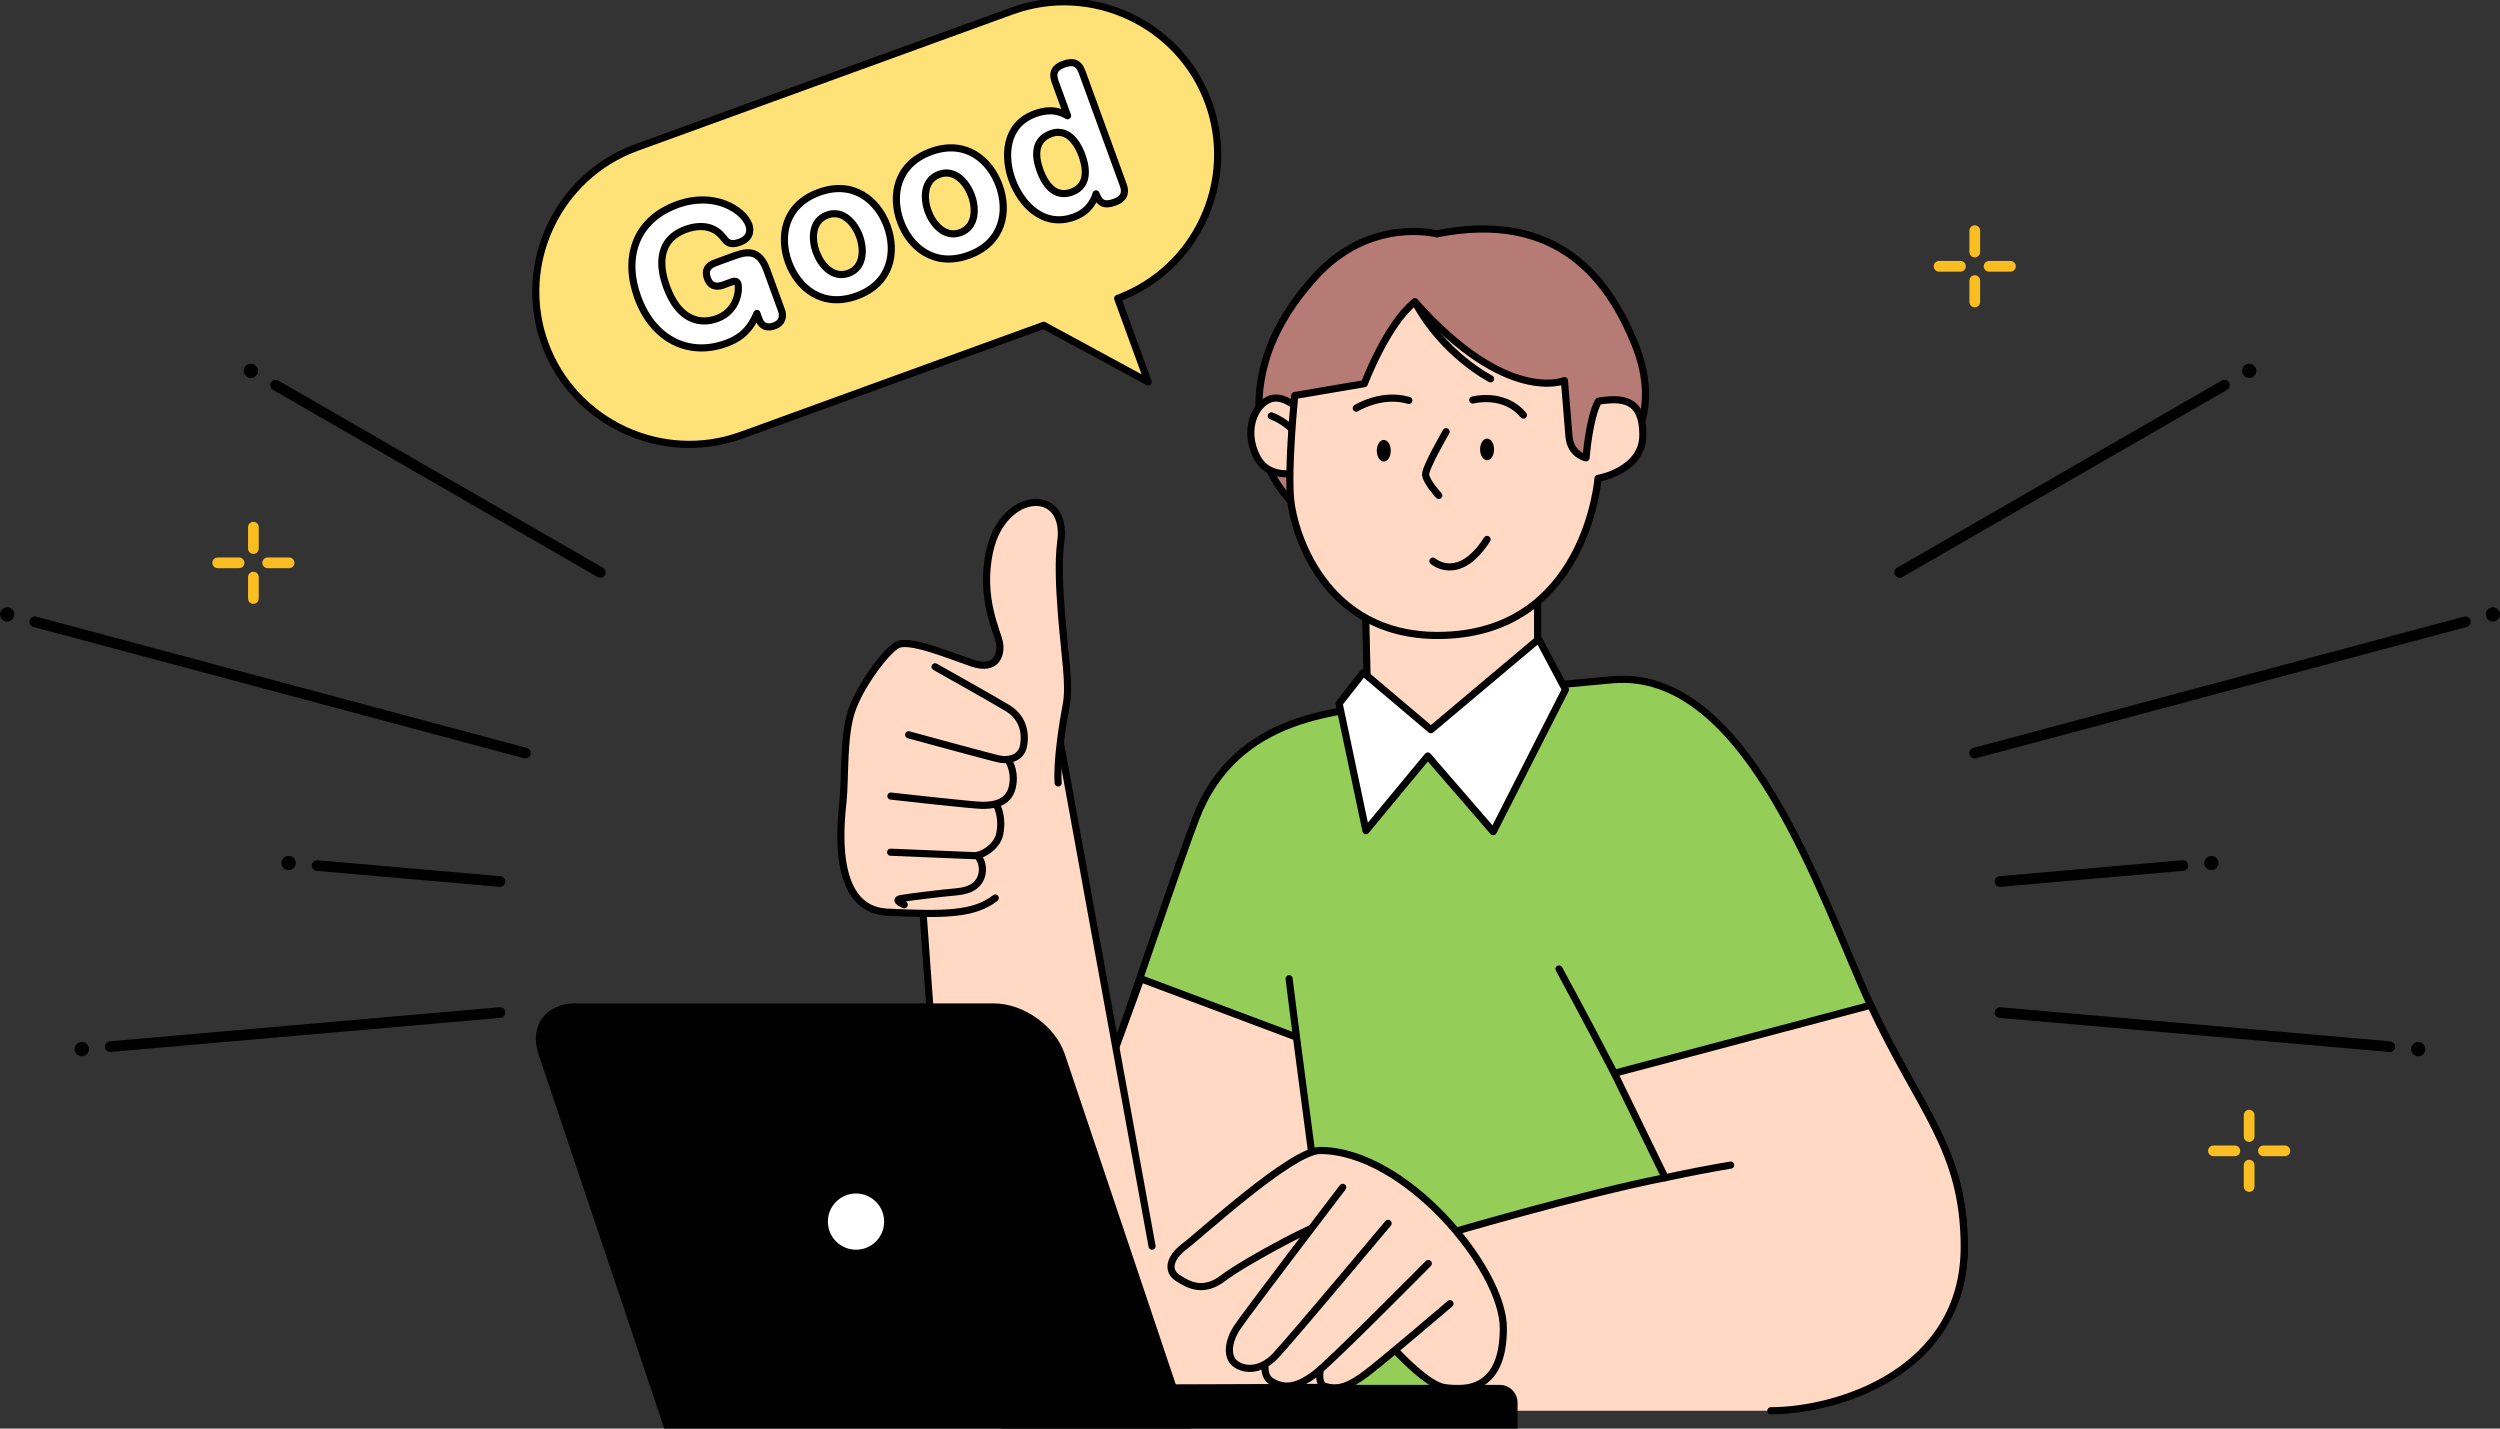
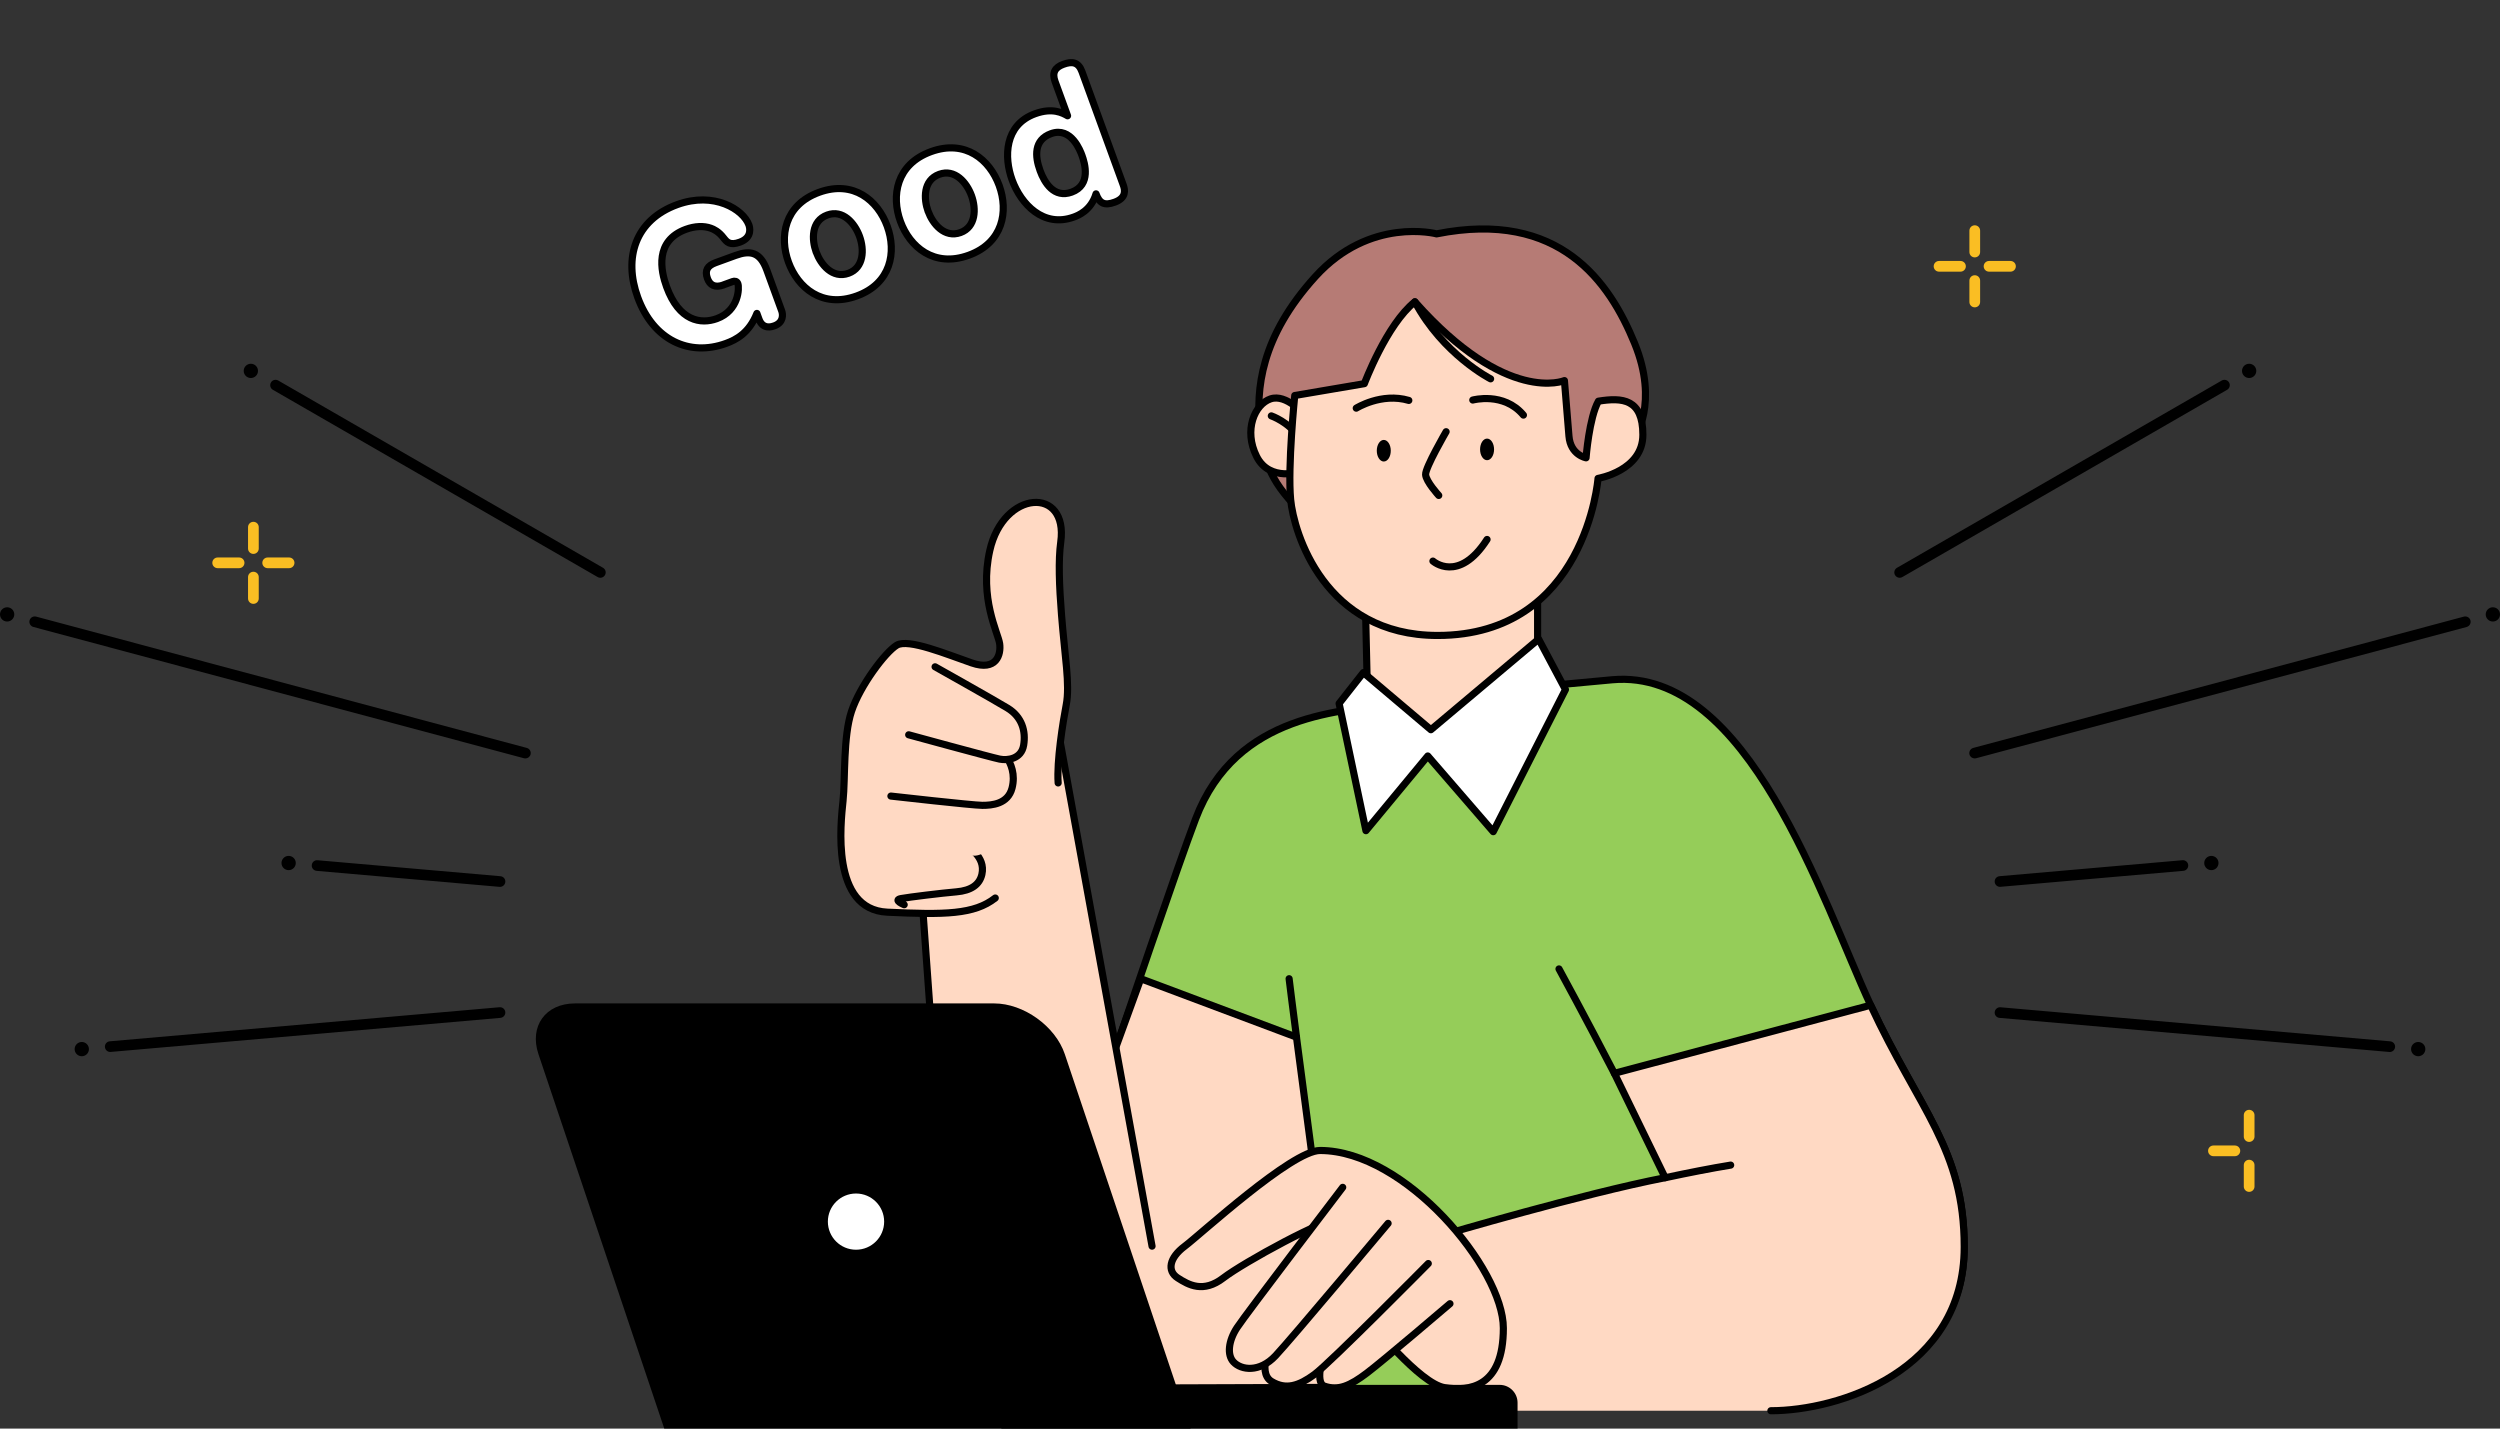
<svg xmlns="http://www.w3.org/2000/svg" width="350" height="200" viewBox="0 0 350 200" fill="none">
  <rect x="0" y="0" width="350" height="200" fill="#333333" stroke="none" />
  <g clip-path="url(#clip0_809_7582)">
    <path d="M35.119 52.923C35.671 52.923 36.119 52.476 36.119 51.925C36.119 51.373 35.671 50.926 35.119 50.926C34.567 50.926 34.119 51.373 34.119 51.925C34.119 52.476 34.567 52.923 35.119 52.923Z" fill="black" />
    <path d="M84.048 80.889C83.923 80.889 83.793 80.859 83.673 80.789L38.204 54.572C37.844 54.367 37.724 53.908 37.929 53.548C38.134 53.189 38.594 53.069 38.954 53.273L84.423 79.491C84.783 79.695 84.903 80.155 84.698 80.514C84.558 80.754 84.308 80.889 84.048 80.889Z" fill="black" />
    <path d="M40.409 121.822C40.961 121.822 41.409 121.375 41.409 120.823C41.409 120.271 40.961 119.824 40.409 119.824C39.857 119.824 39.409 120.271 39.409 120.823C39.409 121.375 39.857 121.822 40.409 121.822Z" fill="black" />
    <path d="M69.998 124.159C69.998 124.159 69.953 124.159 69.933 124.159L44.329 121.921C43.914 121.886 43.609 121.522 43.649 121.112C43.684 120.703 44.044 120.393 44.459 120.433L70.063 122.67C70.478 122.705 70.783 123.07 70.743 123.479C70.708 123.869 70.383 124.163 69.998 124.163V124.159Z" fill="black" />
    <path d="M1 87.015C1.552 87.015 2 86.568 2 86.016C2 85.465 1.552 85.018 1 85.018C0.448 85.018 0 85.465 0 86.016C0 86.568 0.448 87.015 1 87.015Z" fill="black" />
    <path d="M73.553 106.181C73.488 106.181 73.423 106.171 73.358 106.156L4.67 87.774C4.27 87.669 4.035 87.255 4.14 86.855C4.245 86.456 4.66 86.221 5.06 86.326L73.748 104.708C74.148 104.813 74.383 105.227 74.278 105.627C74.188 105.961 73.883 106.181 73.553 106.181Z" fill="black" />
    <path d="M11.449 147.874C12.002 147.874 12.449 147.427 12.449 146.876C12.449 146.324 12.002 145.877 11.449 145.877C10.897 145.877 10.449 146.324 10.449 146.876C10.449 147.427 10.897 147.874 11.449 147.874Z" fill="black" />
    <path d="M15.434 147.275C15.049 147.275 14.724 146.98 14.689 146.591C14.654 146.176 14.959 145.816 15.369 145.782L69.933 141.012C70.348 140.978 70.708 141.282 70.743 141.692C70.778 142.101 70.473 142.466 70.063 142.501L15.499 147.27C15.499 147.27 15.454 147.27 15.434 147.27V147.275Z" fill="black" />
    <path d="M314.881 52.923C315.433 52.923 315.881 52.476 315.881 51.925C315.881 51.373 315.433 50.926 314.881 50.926C314.329 50.926 313.881 51.373 313.881 51.925C313.881 52.476 314.329 52.923 314.881 52.923Z" fill="black" />
    <path d="M265.952 80.889C265.692 80.889 265.442 80.754 265.302 80.514C265.097 80.155 265.217 79.701 265.577 79.491L311.046 53.273C311.406 53.069 311.861 53.189 312.071 53.548C312.276 53.908 312.156 54.362 311.796 54.572L266.327 80.789C266.207 80.859 266.082 80.889 265.952 80.889Z" fill="black" />
    <path d="M309.591 121.822C310.143 121.822 310.591 121.375 310.591 120.823C310.591 120.271 310.143 119.824 309.591 119.824C309.039 119.824 308.591 120.271 308.591 120.823C308.591 121.375 309.039 121.822 309.591 121.822Z" fill="black" />
    <path d="M280.002 124.159C279.617 124.159 279.292 123.864 279.257 123.475C279.222 123.06 279.527 122.701 279.937 122.666L305.541 120.429C305.956 120.394 306.316 120.698 306.351 121.108C306.386 121.522 306.081 121.882 305.671 121.917L280.067 124.154C280.067 124.154 280.022 124.154 280.002 124.154V124.159Z" fill="black" />
    <path d="M349 87.015C349.552 87.015 350 86.568 350 86.016C350 85.465 349.552 85.018 349 85.018C348.448 85.018 348 85.465 348 86.016C348 86.568 348.448 87.015 349 87.015Z" fill="black" />
    <path d="M276.452 106.181C276.122 106.181 275.817 105.961 275.727 105.627C275.622 105.227 275.857 104.818 276.257 104.708L344.945 86.326C345.345 86.221 345.755 86.456 345.865 86.855C345.97 87.255 345.735 87.664 345.335 87.774L276.647 106.156C276.582 106.171 276.517 106.181 276.452 106.181Z" fill="black" />
    <path d="M338.551 147.874C339.103 147.874 339.551 147.427 339.551 146.876C339.551 146.324 339.103 145.877 338.551 145.877C337.998 145.877 337.551 146.324 337.551 146.876C337.551 147.427 337.998 147.874 338.551 147.874Z" fill="black" />
    <path d="M334.566 147.276C334.566 147.276 334.521 147.276 334.501 147.276L279.937 142.506C279.522 142.472 279.217 142.107 279.257 141.698C279.297 141.288 279.657 140.983 280.067 141.018L334.631 145.787C335.046 145.822 335.351 146.187 335.311 146.596C335.276 146.986 334.951 147.281 334.566 147.281V147.276Z" fill="black" />
    <path d="M195.4 98.466C188.28 99.65 173.101 99.545 167.376 114.671C162.506 127.54 139.981 195.005 139.981 195.005H247.923C257.343 195.005 274.993 191.989 274.993 174.576C274.993 160.843 268.713 155.435 261.893 140.728C255.073 126.022 244.788 93.472 225.729 95.165C208.209 96.718 195.4 98.466 195.4 98.466Z" fill="#95CD59" stroke="black" stroke-linecap="round" stroke-linejoin="round" />
    <path d="M247.923 197.503C257.343 197.503 274.992 191.989 274.992 174.576C274.992 160.843 268.713 155.435 261.893 140.729L226.009 150.262C226.009 150.262 229.954 158.351 233.124 164.878C221.614 167.111 202.02 172.898 202.02 172.898L205.594 197.498" fill="#FFD9C3" />
    <path d="M247.923 197.503C257.343 197.503 274.992 191.989 274.992 174.576C274.992 160.843 268.713 155.435 261.893 140.729L226.009 150.262C226.009 150.262 229.954 158.351 233.124 164.878C221.614 167.111 202.02 172.898 202.02 172.898L205.594 197.498" stroke="black" stroke-linecap="round" stroke-linejoin="round" />
    <path d="M155.211 149.384L159.711 137.02L181.505 145.199L187.96 194.228L149.581 194.368L143.231 169.134L155.211 149.384Z" fill="#FFD9C3" stroke="black" stroke-linecap="round" stroke-linejoin="round" />
    <path d="M233.124 164.883C236.289 164.204 239.584 163.555 242.294 163.115" stroke="black" stroke-linecap="round" stroke-linejoin="round" />
    <path d="M201.115 32.739C201.115 32.739 191.805 30.287 184.151 38.721C176.496 47.156 175.776 54.512 176.426 60.135C177.076 65.758 178.446 68.24 183.641 73.144C188.835 78.047 218.435 69.363 218.435 69.363L228.829 61.363C228.829 61.363 232.294 56.459 228.829 48.025C225.364 39.59 218.435 29.283 201.11 32.744L201.115 32.739Z" fill="#B67B75" stroke="black" stroke-linecap="round" stroke-linejoin="round" />
    <path d="M191.155 84.5L191.515 100.435L200.47 104.83L215.265 99.496V80.894L191.155 84.5Z" fill="#FFD9C3" stroke="black" stroke-linecap="round" stroke-linejoin="round" />
    <path d="M182.585 58.062C182.585 58.062 180.095 55.091 177.875 55.845C175.656 56.599 174.081 60.22 175.921 63.895C177.76 67.571 182.26 66.007 182.26 66.007" fill="#FFD9C3" />
    <path d="M182.585 58.062C182.585 58.062 180.095 55.091 177.875 55.845C175.656 56.599 174.081 60.22 175.921 63.895C177.76 67.571 182.26 66.007 182.26 66.007" stroke="black" stroke-linecap="round" stroke-linejoin="round" />
    <path d="M177.985 58.223C177.985 58.223 180.475 59.087 181.83 61.249" stroke="black" stroke-linecap="round" stroke-linejoin="round" />
    <path d="M198.084 42.252C194.114 45.423 191.01 53.713 191.01 53.713L181.265 55.371C181.265 55.371 180.255 65.318 180.69 69.932C181.125 74.547 185.4 88.964 201.259 88.964C222.049 88.964 223.724 66.976 223.724 66.976C223.724 66.976 230.003 65.912 230.003 60.869C230.003 55.825 227.124 55.63 223.779 56.165C222.479 58.472 222.049 64.095 222.049 64.095C222.049 64.095 219.869 63.705 219.654 61.063L219.019 53.283C219.019 53.283 210.934 56.744 198.084 42.252Z" fill="#FFD9C3" stroke="black" stroke-linecap="round" stroke-linejoin="round" />
    <path d="M189.875 57.143C189.875 57.143 193.395 54.925 197.235 56.059" stroke="black" stroke-linecap="round" stroke-linejoin="round" />
    <path d="M206.189 56.005C206.189 56.005 210.519 54.817 213.279 58.113" stroke="black" stroke-linecap="round" stroke-linejoin="round" />
    <path d="M202.455 60.44C202.455 60.44 199.53 65.468 199.585 66.442C199.64 67.416 201.425 69.363 201.425 69.363" stroke="black" stroke-linecap="round" stroke-linejoin="round" />
    <path d="M200.609 78.552C200.609 78.552 204.184 81.743 208.189 75.525" stroke="black" stroke-linecap="round" stroke-linejoin="round" />
    <path d="M194.71 63.101C194.71 63.94 194.27 64.614 193.73 64.614C193.19 64.614 192.75 63.935 192.75 63.101C192.75 62.262 193.19 61.588 193.73 61.588C194.27 61.588 194.71 62.267 194.71 63.101Z" fill="black" />
    <path d="M209.17 62.916C209.17 63.754 208.73 64.429 208.19 64.429C207.65 64.429 207.21 63.749 207.21 62.916C207.21 62.077 207.65 61.402 208.19 61.402C208.73 61.402 209.17 62.081 209.17 62.916Z" fill="black" />
    <path d="M190.87 94.162L187.475 98.486L191.23 116.294L199.889 105.837L209.054 116.434L219.164 96.539L215.409 89.473L200.324 102.162L190.87 94.162Z" fill="white" stroke="black" stroke-linecap="round" stroke-linejoin="round" />
    <path d="M208.685 53.038C208.685 53.038 202.03 49.653 198.085 42.252" stroke="black" stroke-linecap="round" stroke-linejoin="round" />
    <path d="M184.805 161.068C180.835 161.068 168.025 172.854 165.855 174.477C163.685 176.1 163.365 177.937 164.88 178.911C166.395 179.885 168.455 181.073 171.27 178.911C174.085 176.749 185.67 170.397 187.62 170.596C189.57 170.796 191.845 185.073 191.845 185.073C191.845 185.073 198.774 193.723 202.239 194.267C205.704 194.811 210.469 194.267 210.469 185.942C210.469 177.618 196.719 161.068 184.81 161.068H184.805Z" fill="#FFD9C3" stroke="black" stroke-linecap="round" stroke-linejoin="round" />
    <path d="M202.995 182.518C202.995 182.518 193.755 190.413 191.375 192.215C188.995 194.018 187.36 194.737 185.41 194.053C183.97 193.549 185.385 189.329 185.385 189.329L193.88 179.396" fill="#FFD9C3" />
    <path d="M202.995 182.518C202.995 182.518 193.755 190.413 191.375 192.215C188.995 194.018 187.36 194.737 185.41 194.053C183.97 193.549 185.385 189.329 185.385 189.329L193.88 179.396" stroke="black" stroke-linecap="round" stroke-linejoin="round" />
    <path d="M199.96 176.894C199.96 176.894 186.175 190.842 184.01 192.43C181.845 194.018 180.04 194.627 178.02 193.404C175.81 192.065 178.235 187.386 178.235 187.386L190.215 172.645" fill="#FFD9C3" />
    <path d="M199.96 176.894C199.96 176.894 186.175 190.842 184.01 192.43C181.845 194.018 180.04 194.627 178.02 193.404C175.81 192.065 178.235 187.386 178.235 187.386L190.215 172.645" stroke="black" stroke-linecap="round" stroke-linejoin="round" />
    <path d="M187.98 166.227C187.98 166.227 174.41 183.999 173.185 185.872C171.96 187.745 171.775 189.692 172.68 190.666C173.76 191.83 176.33 192.189 178.57 189.807C180.81 187.425 194.335 171.27 194.335 171.27" fill="#FFD9C3" />
    <path d="M187.98 166.227C187.98 166.227 174.41 183.999 173.185 185.872C171.96 187.745 171.775 189.692 172.68 190.666C173.76 191.83 176.33 192.189 178.57 189.807C180.81 187.425 194.335 171.27 194.335 171.27" stroke="black" stroke-linecap="round" stroke-linejoin="round" />
    <path d="M218.259 135.65C218.259 135.65 222.064 142.622 226.009 150.267" stroke="black" stroke-linecap="round" stroke-linejoin="round" />
    <path d="M180.476 137.02C180.476 137.02 181.046 141.679 181.511 145.199" stroke="black" stroke-linecap="round" stroke-linejoin="round" />
    <path d="M161.286 174.462L147.816 100.494L129.021 124.934L132.591 174.462" fill="#FFD9C3" />
    <path d="M161.286 174.462L147.816 100.494L129.021 124.934L132.591 174.462" stroke="black" stroke-linecap="round" stroke-linejoin="round" />
    <path d="M148.14 109.612C147.925 106.586 148.805 101.108 149.275 98.656C149.815 95.844 149.065 91.85 148.615 86.112C148.29 82.002 148.155 78.441 148.505 75.894C149.595 68.044 140.476 68.574 138.571 77.073C137.071 83.76 139.736 88.599 139.951 90.112C140.166 91.625 139.516 94.007 136.051 92.813C132.586 91.62 127.171 89.353 125.551 90.326C123.931 91.3 120.406 96.004 119.216 99.57C118.026 103.135 118.351 108.978 118.026 112.114C117.701 115.25 116.286 127.33 124.216 127.705C132.281 128.084 136.381 128.039 139.336 125.722" fill="#FFD9C3" />
    <path d="M148.14 109.612C147.925 106.586 148.805 101.108 149.275 98.656C149.815 95.844 149.065 91.85 148.615 86.112C148.29 82.002 148.155 78.441 148.505 75.894C149.595 68.044 140.476 68.574 138.571 77.073C137.071 83.76 139.736 88.599 139.951 90.112C140.166 91.625 139.516 94.007 136.051 92.813C132.586 91.62 127.171 89.353 125.551 90.326C123.931 91.3 120.406 96.004 119.216 99.57C118.026 103.135 118.351 108.978 118.026 112.114C117.701 115.25 116.286 127.33 124.216 127.705C132.281 128.084 136.381 128.039 139.336 125.722" stroke="black" stroke-linecap="round" stroke-linejoin="round" />
    <path d="M126.586 126.661C126.586 126.661 124.962 126.012 126.151 125.797C127.341 125.582 131.796 125.038 133.891 124.858C135.986 124.679 137.141 123.835 137.466 122.406C138.041 119.85 135.301 118.441 135.301 118.441" fill="#FFD9C3" />
    <path d="M126.586 126.661C126.586 126.661 124.962 126.012 126.151 125.797C127.341 125.582 131.796 125.038 133.891 124.858C135.986 124.679 137.141 123.835 137.466 122.406C138.041 119.85 135.301 118.441 135.301 118.441" stroke="black" stroke-linecap="round" stroke-linejoin="round" />
    <path d="M124.691 119.31C124.691 119.31 135.356 119.744 136.386 119.794C137.416 119.844 139.586 118.585 139.961 116.768C140.771 112.823 138.011 110.605 138.011 110.605" fill="#FFD9C3" />
-     <path d="M124.691 119.31C124.691 119.31 135.356 119.744 136.386 119.794C137.416 119.844 139.586 118.585 139.961 116.768C140.771 112.823 138.011 110.605 138.011 110.605" stroke="black" stroke-linecap="round" stroke-linejoin="round" />
    <path d="M124.727 111.451C124.727 111.451 136.186 112.749 137.536 112.749C138.886 112.749 141.111 112.564 141.686 110.332C142.661 106.547 139.231 104.17 139.231 104.17" fill="#FFD9C3" />
    <path d="M124.727 111.451C124.727 111.451 136.186 112.749 137.536 112.749C138.886 112.749 141.111 112.564 141.686 110.332C142.661 106.547 139.231 104.17 139.231 104.17" stroke="black" stroke-linecap="round" stroke-linejoin="round" />
    <path d="M127.216 102.872C127.216 102.872 138.87 106.063 139.955 106.277C141.04 106.492 142.985 106.277 143.31 104.33C143.635 102.382 143.095 100.365 141.035 99.121C138.975 97.878 130.911 93.353 130.911 93.353" fill="#FFD9C3" />
    <path d="M127.216 102.872C127.216 102.872 138.87 106.063 139.955 106.277C141.04 106.492 142.985 106.277 143.31 104.33C143.635 102.382 143.095 100.365 141.035 99.121C138.975 97.878 130.911 93.353 130.911 93.353" stroke="black" stroke-linecap="round" stroke-linejoin="round" />
    <path d="M166.685 199.999L149.071 147.58C147.761 143.675 143.311 140.479 139.186 140.479H80.498C76.373 140.479 74.073 143.675 75.383 147.58L92.997 199.999" fill="black" />
    <path d="M140.195 199.998V196.378C140.195 195.004 141.32 193.881 142.695 193.881H209.958C211.333 193.881 212.458 195.004 212.458 196.378V199.998" fill="black" />
    <path d="M119.841 175.461C122.293 175.461 124.281 173.475 124.281 171.026C124.281 168.577 122.293 166.592 119.841 166.592C117.389 166.592 115.401 168.577 115.401 171.026C115.401 173.475 117.389 175.461 119.841 175.461Z" fill="white" stroke="black" stroke-linecap="round" stroke-linejoin="round" />
-     <path d="M89.112 20.649L141.68 1.538C152.77 -2.492 165.15 3.271 169.185 14.347C173.21 25.383 167.49 37.698 156.475 41.773L160.74 53.473L146.12 45.543L103.797 60.929C92.707 64.959 80.327 59.196 76.292 48.12C72.257 37.044 78.027 24.679 89.117 20.649H89.112Z" fill="#FEE177" stroke="black" stroke-linecap="round" stroke-linejoin="round" />
    <path d="M101.311 39.889C100.071 40.338 99.376 39.904 99.041 38.98C98.631 37.851 99.051 37.192 100.181 36.778L102.976 35.759C105.076 34.995 106.441 35.315 107.346 37.791L109.441 43.534C109.606 43.984 109.741 45.132 108.411 45.617C108.116 45.721 106.811 46.201 106.261 44.688L105.966 43.879C104.886 46.595 103.091 47.554 101.646 48.078C96.481 49.956 91.457 47.599 89.282 41.627C87.272 36.108 88.912 30.795 94.816 28.643C99.981 26.765 104.061 29.337 104.841 31.479C104.941 31.749 105.406 33.237 103.581 33.901C102.181 34.411 101.766 33.901 101.296 33.302C100.611 32.403 99.911 32.093 99.526 31.954C98.551 31.594 97.291 31.644 96.031 32.103C91.632 33.702 92.501 37.901 93.322 40.153C95.076 44.972 98.126 45.422 100.361 44.608C103.451 43.484 103.516 40.298 103.301 39.714C103.171 39.354 102.851 39.315 102.581 39.414L101.316 39.874L101.311 39.889Z" fill="white" stroke="black" stroke-linecap="round" stroke-linejoin="round" />
    <path d="M124.211 31.669C125.531 35.294 124.756 39.684 119.951 41.432C115.081 43.204 111.681 40.253 110.386 36.698C109.096 33.162 109.771 28.708 114.666 26.925C119.491 25.172 122.896 28.063 124.211 31.669ZM114.266 35.284C114.906 37.042 116.561 39.065 118.796 38.256C120.941 37.477 121.016 34.95 120.331 33.077C119.666 31.254 118.011 29.302 115.821 30.101C113.541 30.93 113.636 33.572 114.261 35.284H114.266Z" fill="white" stroke="black" stroke-linecap="round" stroke-linejoin="round" />
    <path d="M139.885 25.972C141.205 29.597 140.43 33.987 135.625 35.734C130.755 37.507 127.355 34.556 126.06 30.995C124.77 27.46 125.445 23.005 130.34 21.227C135.165 19.475 138.57 22.366 139.885 25.972ZM129.94 29.587C130.58 31.345 132.24 33.367 134.47 32.558C136.615 31.779 136.69 29.253 136.005 27.38C135.34 25.557 133.685 23.605 131.495 24.404C129.215 25.233 129.31 27.874 129.935 29.587H129.94Z" fill="white" stroke="black" stroke-linecap="round" stroke-linejoin="round" />
    <path d="M147.71 11.415C147.26 10.176 147.7 9.427 148.875 9.003C150.07 8.568 150.97 8.648 151.48 10.046L157.249 25.882C157.514 26.601 157.709 27.704 156.064 28.304C154.599 28.838 153.929 28.468 153.444 27.14C152.739 29.487 150.9 30.181 150.335 30.386C146.095 31.929 142.945 28.608 141.695 25.183C140.545 22.026 140.605 17.492 144.91 15.924C147.37 15.03 148.78 15.819 149.46 16.209L147.71 11.41V11.415ZM145.61 23.889C146.225 25.577 147.57 27.794 150.03 26.9C152.804 25.892 151.86 22.816 151.475 21.757C151.27 21.192 149.99 17.682 147.145 18.711C144.73 19.59 144.88 21.882 145.61 23.884V23.889Z" fill="white" stroke="black" stroke-linecap="round" stroke-linejoin="round" />
    <path d="M35.475 84.539C35.06 84.539 34.725 84.205 34.725 83.79V80.794C34.725 80.379 35.06 80.045 35.475 80.045C35.89 80.045 36.225 80.379 36.225 80.794V83.79C36.225 84.205 35.89 84.539 35.475 84.539Z" fill="#FABE23" />
    <path d="M35.475 77.547C35.06 77.547 34.725 77.213 34.725 76.798V73.802C34.725 73.387 35.06 73.053 35.475 73.053C35.89 73.053 36.225 73.387 36.225 73.802V76.798C36.225 77.213 35.89 77.547 35.475 77.547Z" fill="#FABE23" />
    <path d="M33.474 79.545H30.475C30.06 79.545 29.725 79.21 29.725 78.796C29.725 78.382 30.06 78.047 30.475 78.047H33.474C33.889 78.047 34.224 78.382 34.224 78.796C34.224 79.21 33.889 79.545 33.474 79.545Z" fill="#FABE23" />
    <path d="M40.474 79.545H37.475C37.06 79.545 36.725 79.21 36.725 78.796C36.725 78.382 37.06 78.047 37.475 78.047H40.474C40.889 78.047 41.224 78.382 41.224 78.796C41.224 79.21 40.889 79.545 40.474 79.545Z" fill="#FABE23" />
    <path d="M276.467 43.028C276.052 43.028 275.717 42.693 275.717 42.279V39.282C275.717 38.868 276.052 38.533 276.467 38.533C276.882 38.533 277.217 38.868 277.217 39.282V42.279C277.217 42.693 276.882 43.028 276.467 43.028Z" fill="#FABE23" />
    <path d="M276.467 36.035C276.052 36.035 275.717 35.701 275.717 35.286V32.29C275.717 31.876 276.052 31.541 276.467 31.541C276.882 31.541 277.217 31.876 277.217 32.29V35.286C277.217 35.701 276.882 36.035 276.467 36.035Z" fill="#FABE23" />
    <path d="M274.467 38.033H271.467C271.052 38.033 270.717 37.699 270.717 37.284C270.717 36.87 271.052 36.535 271.467 36.535H274.467C274.882 36.535 275.217 36.87 275.217 37.284C275.217 37.699 274.882 38.033 274.467 38.033Z" fill="#FABE23" />
    <path d="M281.467 38.033H278.467C278.052 38.033 277.717 37.699 277.717 37.284C277.717 36.87 278.052 36.535 278.467 36.535H281.467C281.882 36.535 282.217 36.87 282.217 37.284C282.217 37.699 281.882 38.033 281.467 38.033Z" fill="#FABE23" />
    <path d="M314.881 166.862C314.466 166.862 314.131 166.527 314.131 166.113V163.116C314.131 162.702 314.466 162.367 314.881 162.367C315.296 162.367 315.631 162.702 315.631 163.116V166.113C315.631 166.527 315.296 166.862 314.881 166.862Z" fill="#FABE23" />
    <path d="M314.881 159.869C314.466 159.869 314.131 159.535 314.131 159.12V156.124C314.131 155.71 314.466 155.375 314.881 155.375C315.296 155.375 315.631 155.71 315.631 156.124V159.12C315.631 159.535 315.296 159.869 314.881 159.869Z" fill="#FABE23" />
    <path d="M312.881 161.867H309.881C309.466 161.867 309.131 161.533 309.131 161.118C309.131 160.704 309.466 160.369 309.881 160.369H312.881C313.296 160.369 313.631 160.704 313.631 161.118C313.631 161.533 313.296 161.867 312.881 161.867Z" fill="#FABE23" />
-     <path d="M319.881 161.867H316.881C316.466 161.867 316.131 161.533 316.131 161.118C316.131 160.704 316.466 160.369 316.881 160.369H319.881C320.296 160.369 320.631 160.704 320.631 161.118C320.631 161.533 320.296 161.867 319.881 161.867Z" fill="#FABE23" />
  </g>
  <defs>
    <clipPath id="clip0_809_7582">
      <rect width="350" height="200" fill="white" />
    </clipPath>
  </defs>
</svg>